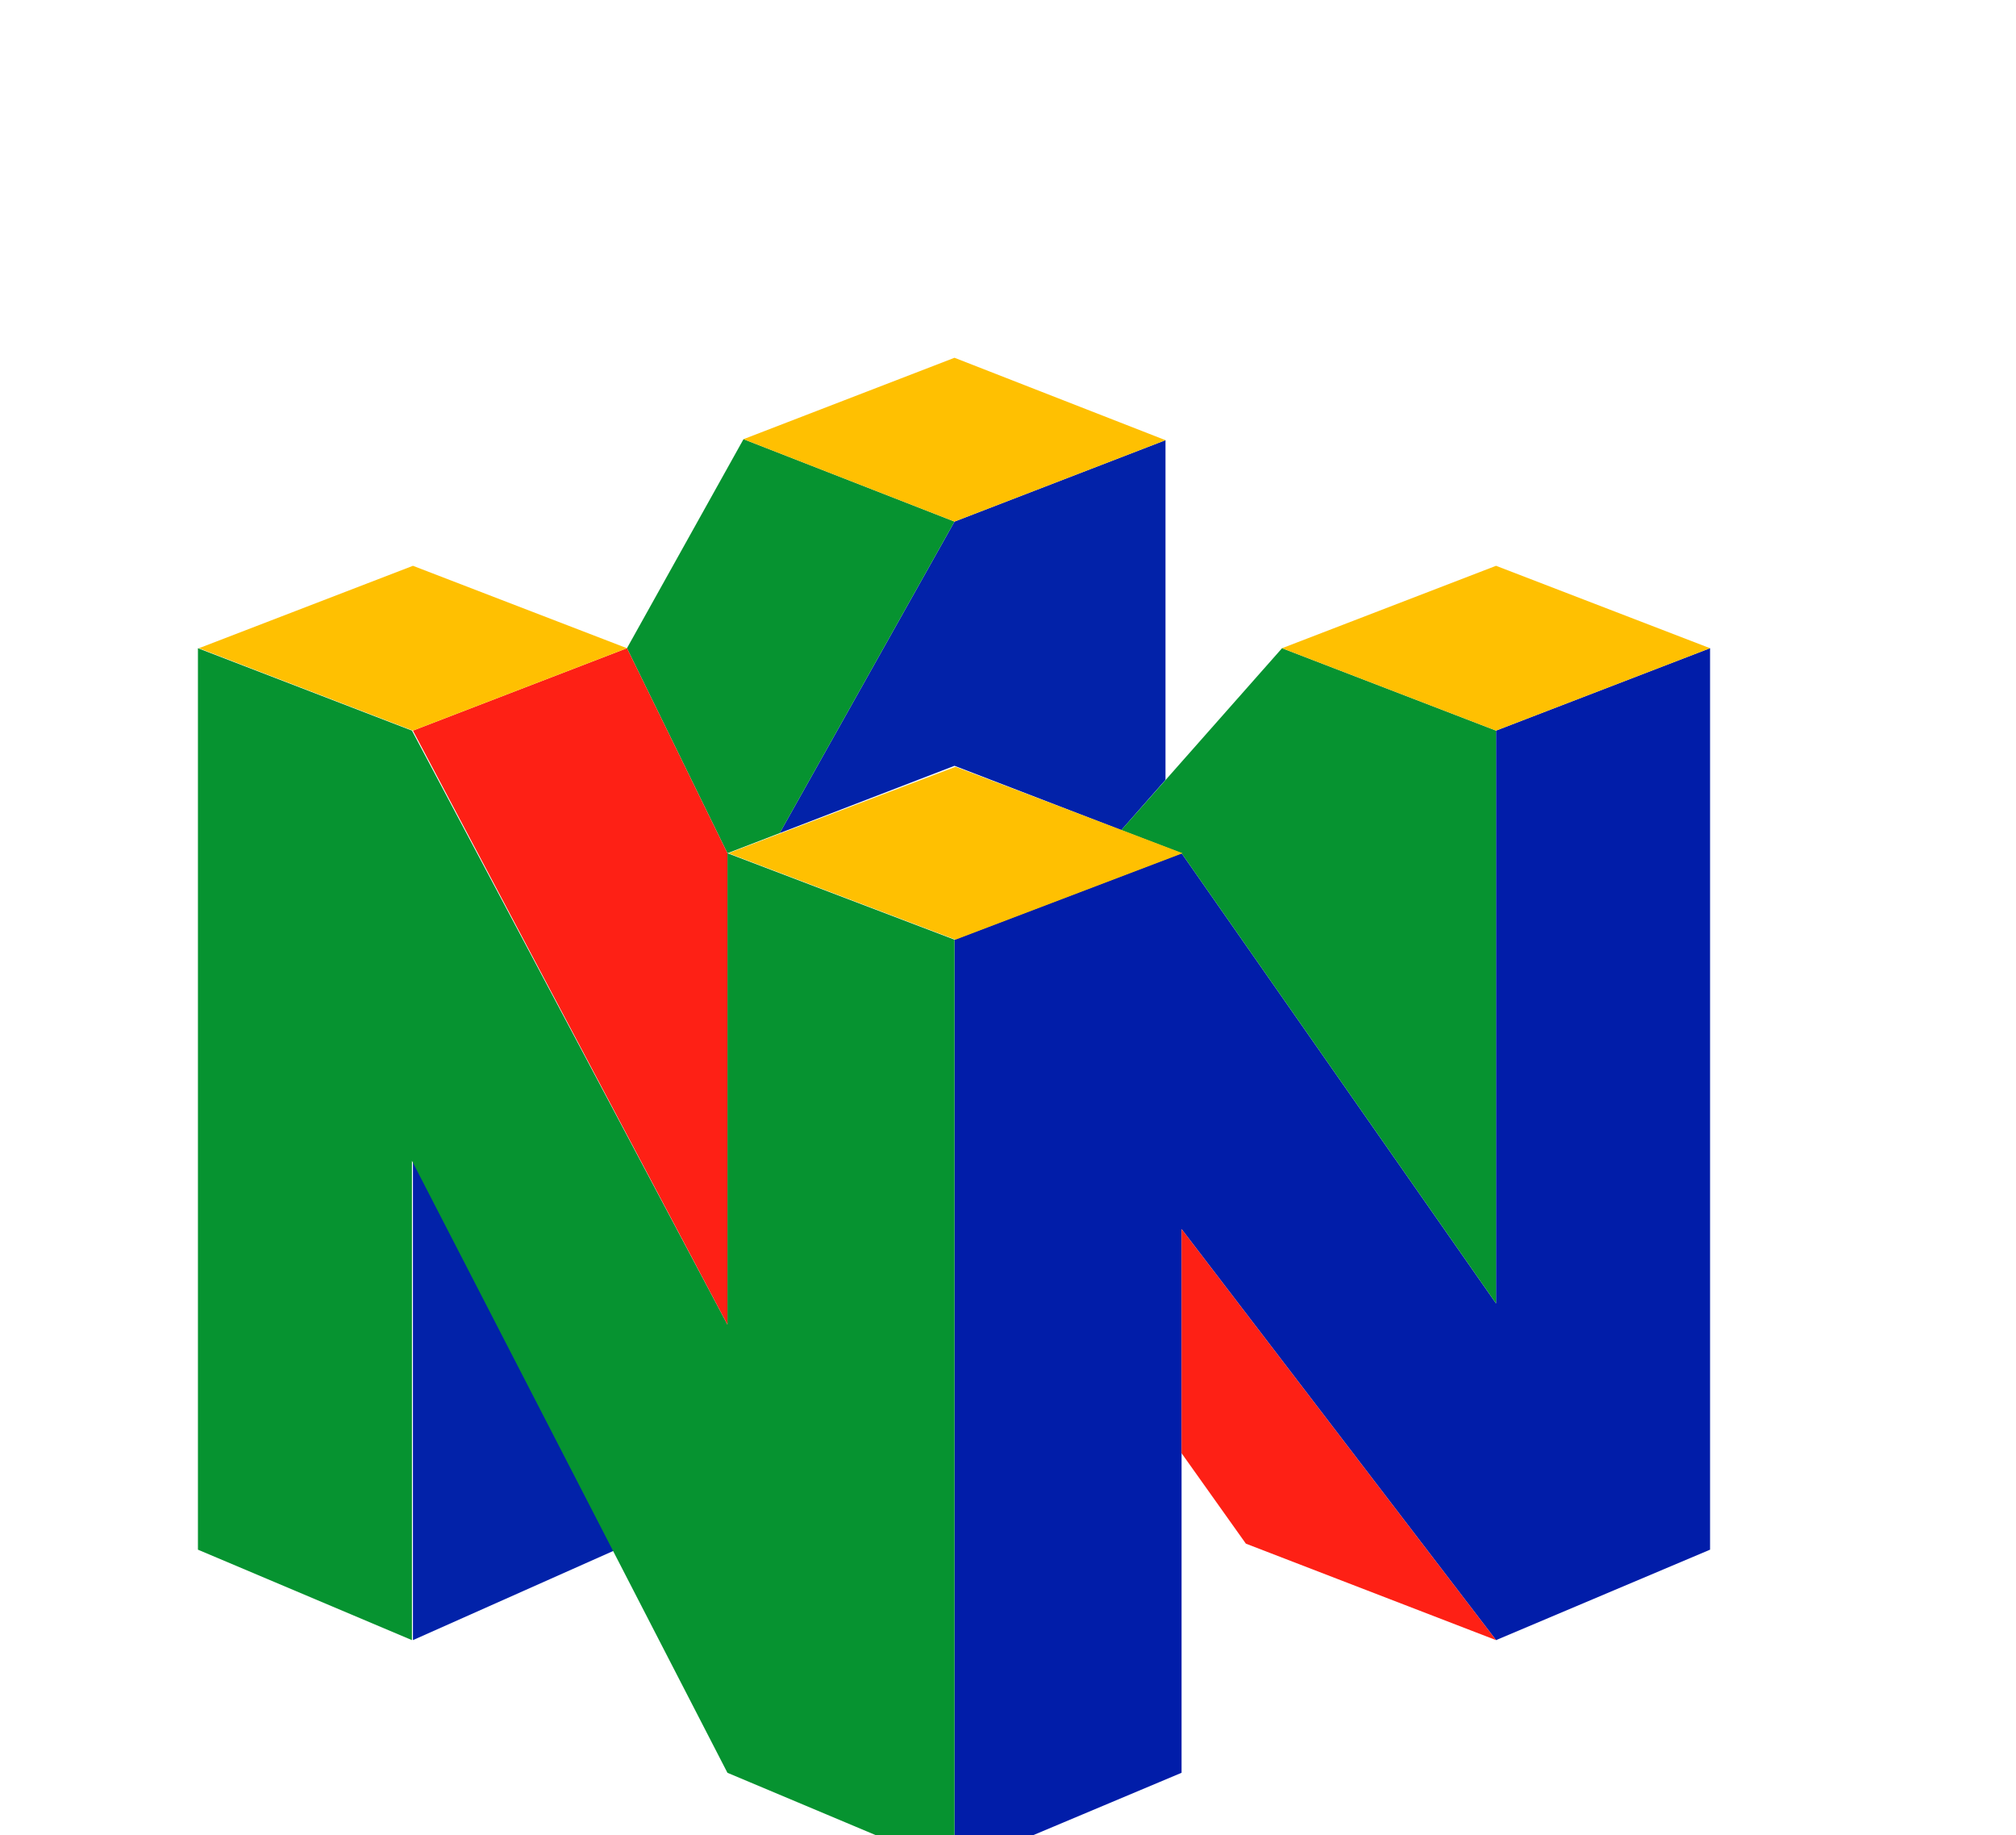
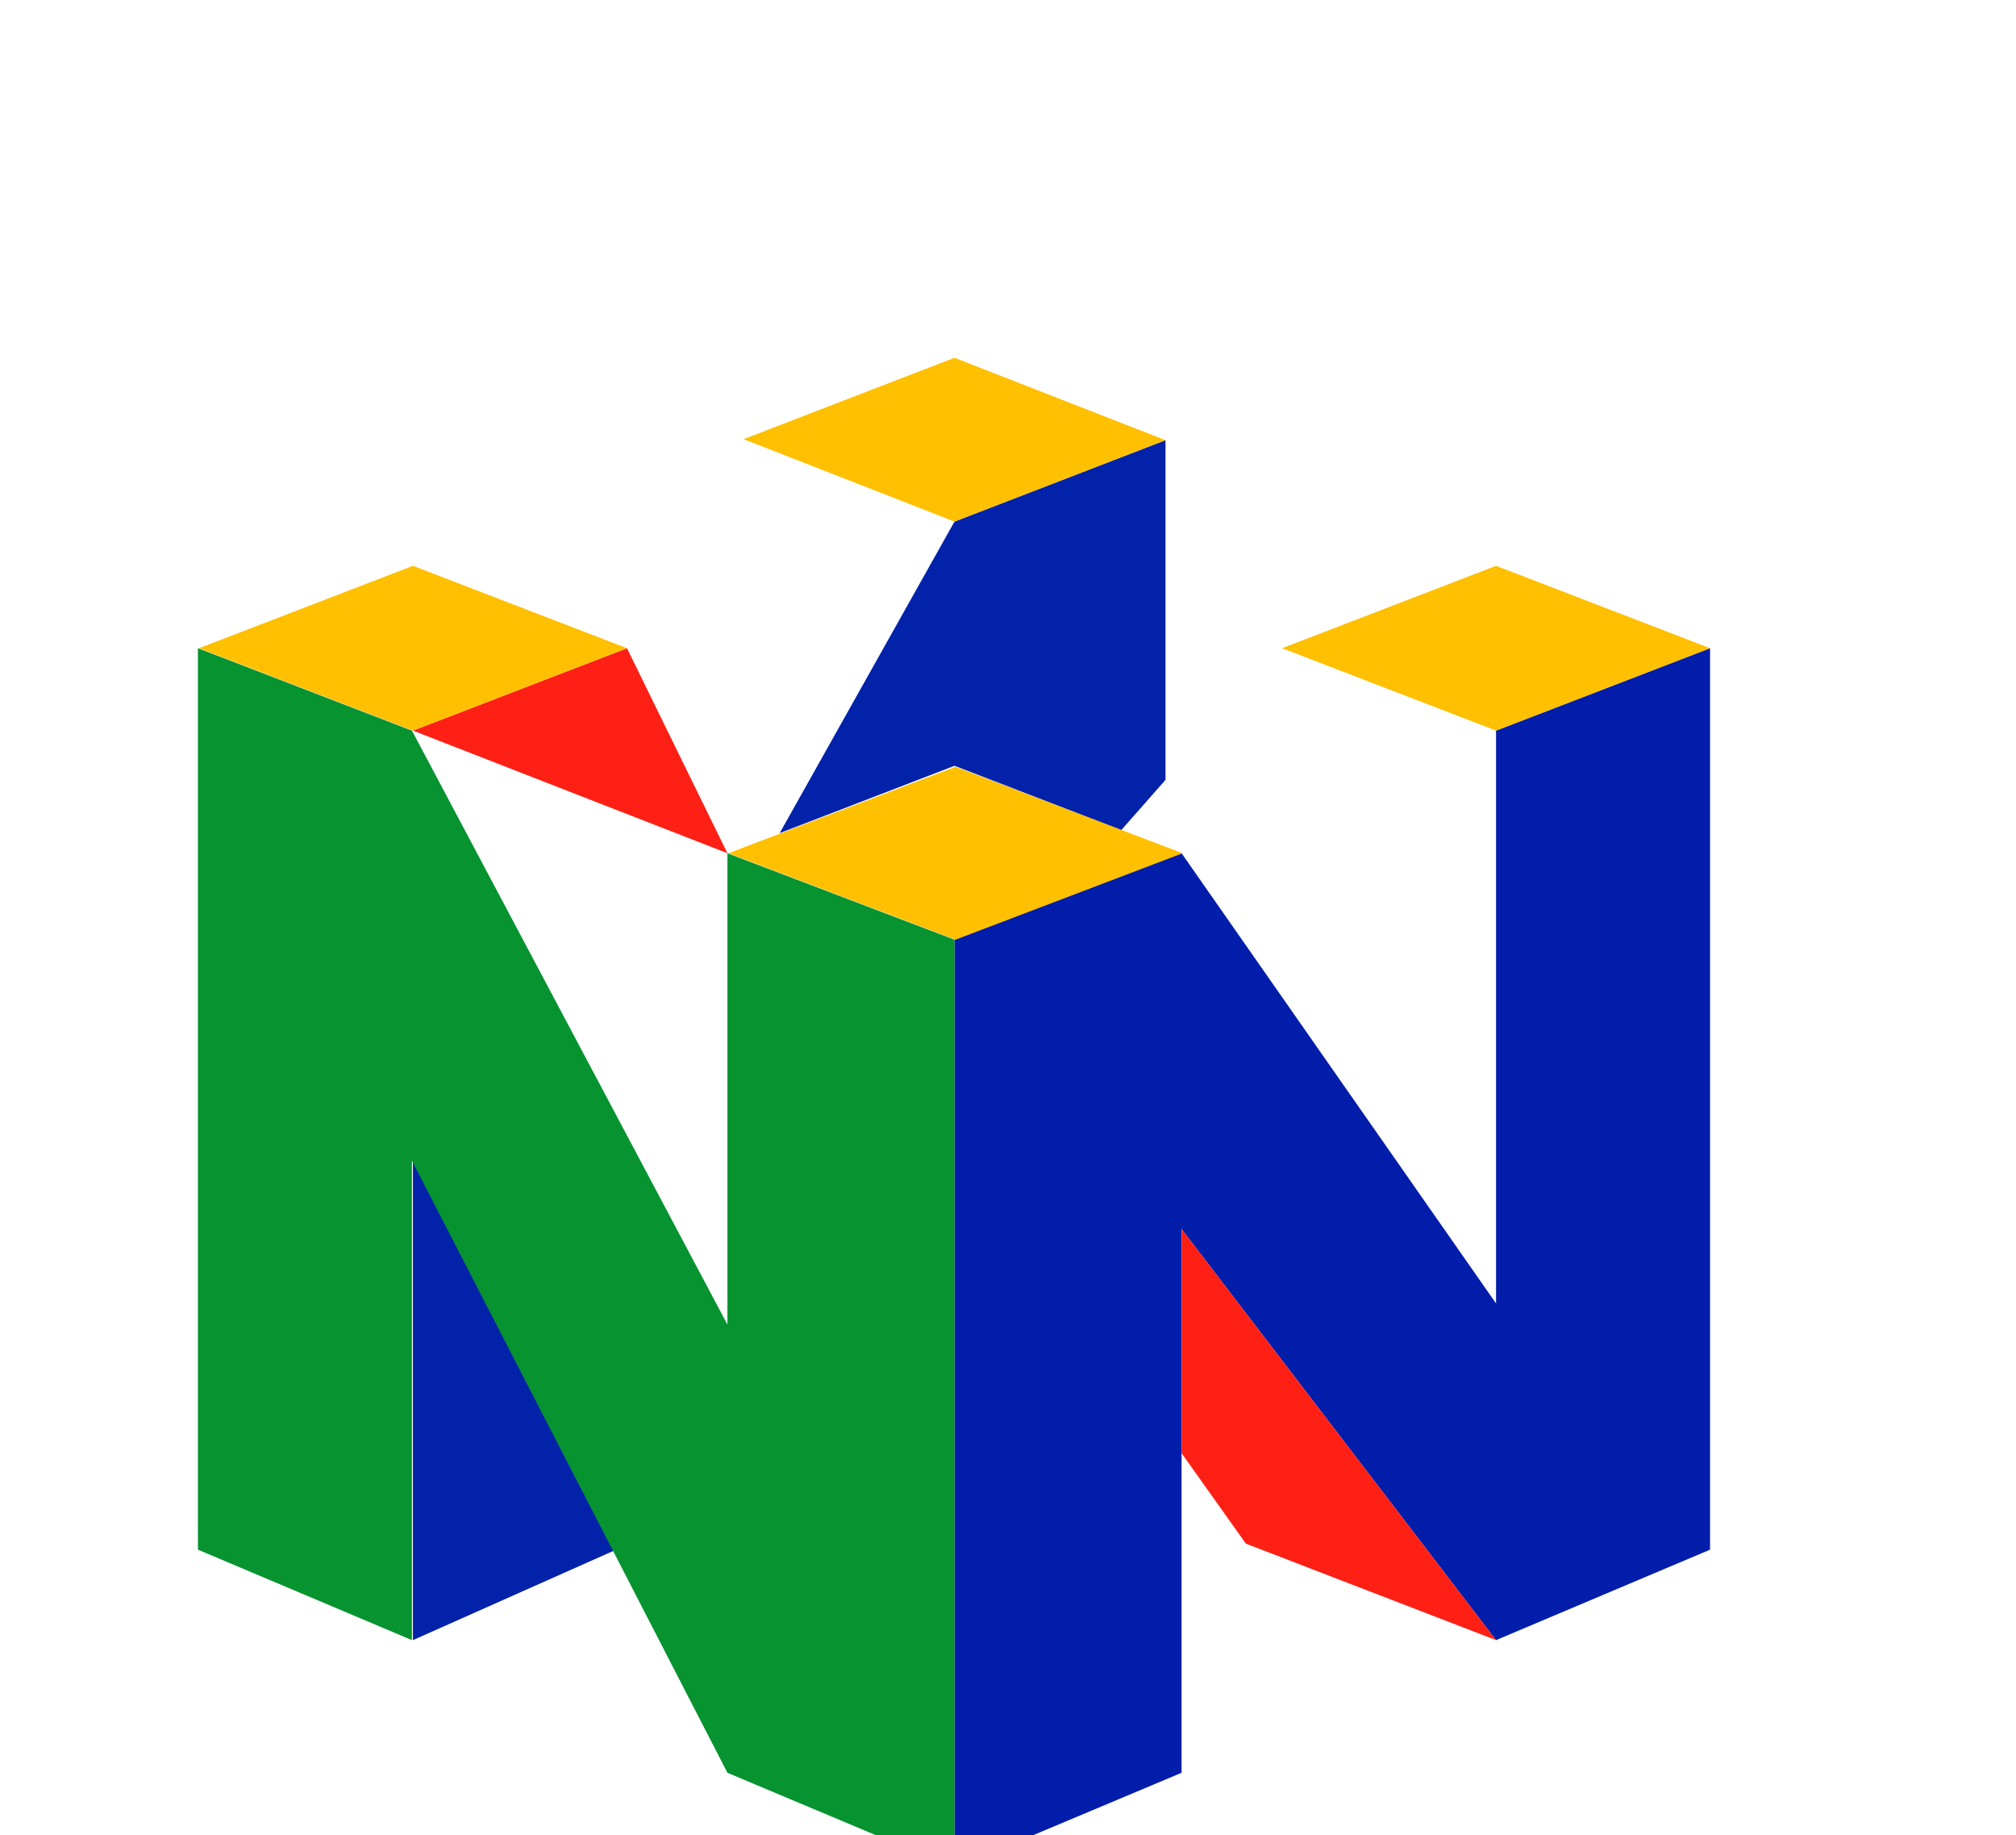
<svg xmlns="http://www.w3.org/2000/svg" width="500" height="455">
  <path d="M278.096 205.831l10.965-12.46v-84.226l-52.33 20.185-43.36 77.249 43.36-16.696z" fill="#0222a9" />
  <path d="M371.044 323.2V181.16l53.078-20.433v223.524l-53.078 22.427-77.996-101.92v134.813l-56.317 23.673V232.993l56.317-21.43z" fill="#011da9" />
  <path d="M152.255 384.5l-49.838-96.685v118.864z" fill="#0222a9" />
-   <path d="M155.495 160.728l24.919 50.835 12.958-4.984 43.359-77.25-52.33-20.433zm122.601 45.103l39.87-45.103 53.078 20.433V323.2l-77.996-111.637z" fill="#069330" />
  <path d="M236.73 463.245V232.993l-56.316-21.43v116.87L102.168 181.16l-53.077-20.433v223.524l53.077 22.427V287.815l78.246 151.757z" fill="#069330" />
-   <path d="M102.417 181.161l53.078-20.433 24.919 50.835v116.87zM293.048 360.33l15.948 22.426 62.048 23.923-77.996-101.92z" fill="#fe2015" />
+   <path d="M102.417 181.161l53.078-20.433 24.919 50.835zM293.048 360.33l15.948 22.426 62.048 23.923-77.996-101.92z" fill="#fe2015" />
  <path d="M180.663 211.563l56.317-21.43 56.317 21.43-56.317 21.43zm190.381-71.269l53.078 20.434-53.078 20.433-53.077-20.433zm-268.627 0l53.078 20.434-53.078 20.433-53.077-20.433zM236.73 88.712l-52.33 20.184 52.33 20.434 52.33-20.185z" fill="#ffc001" />
</svg>